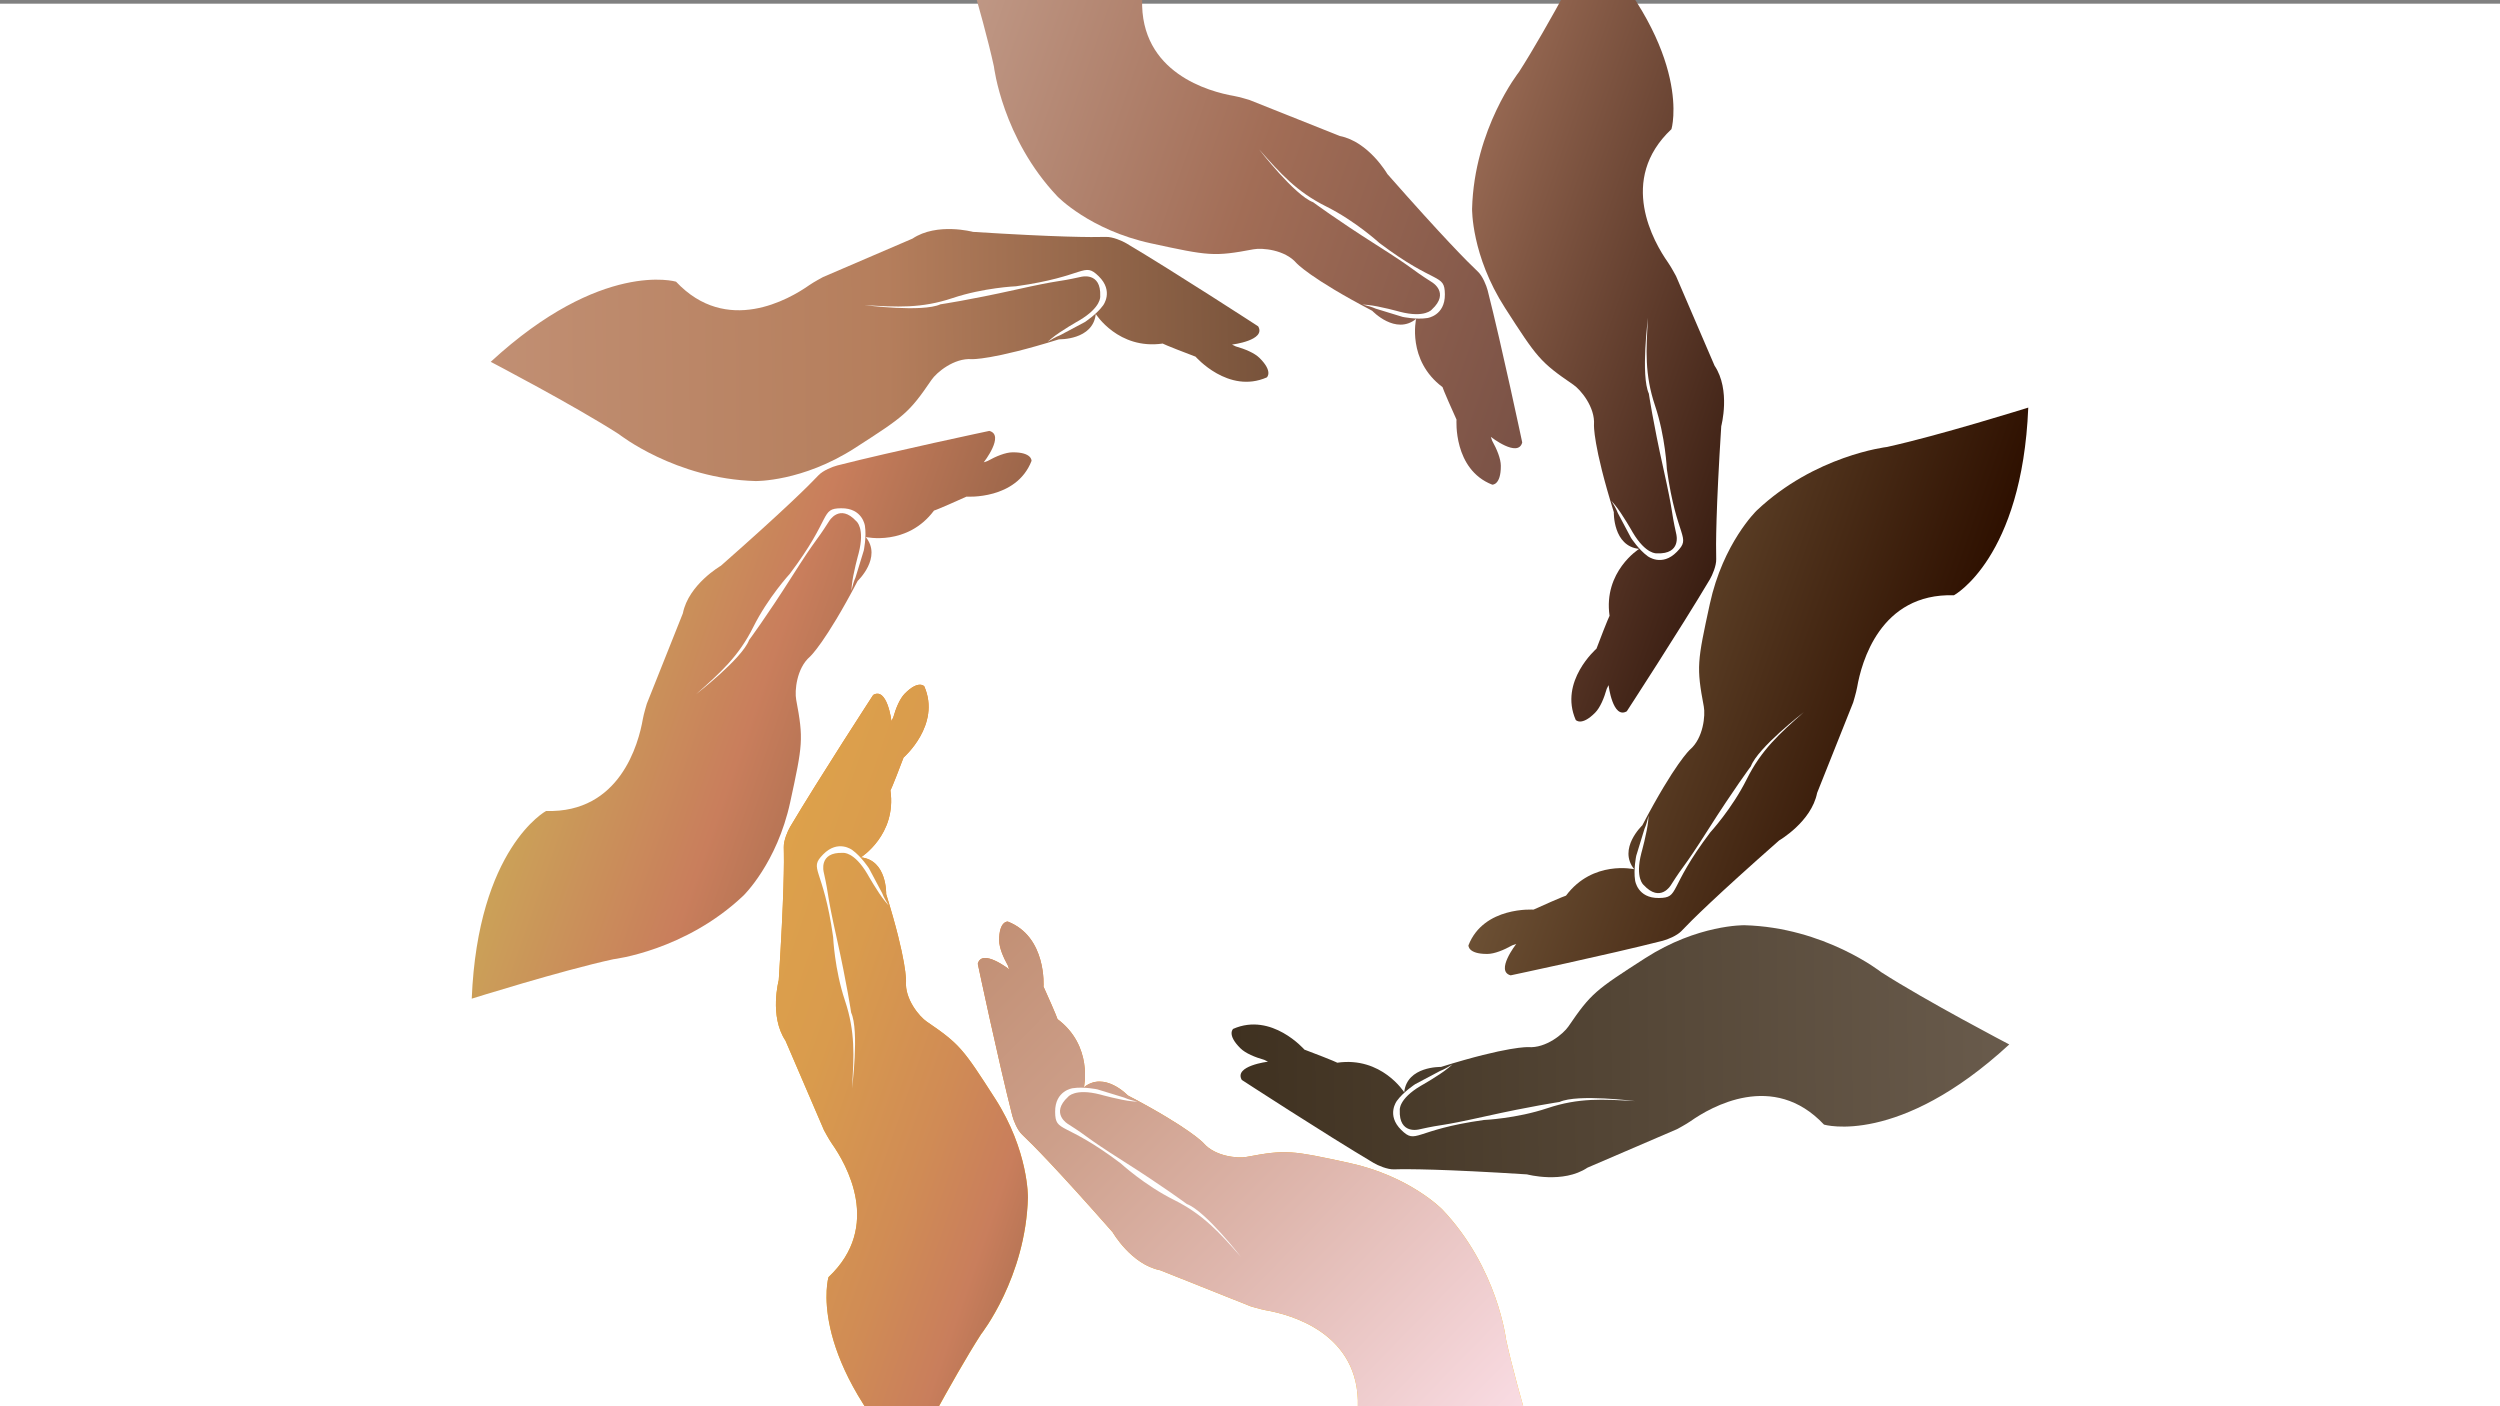
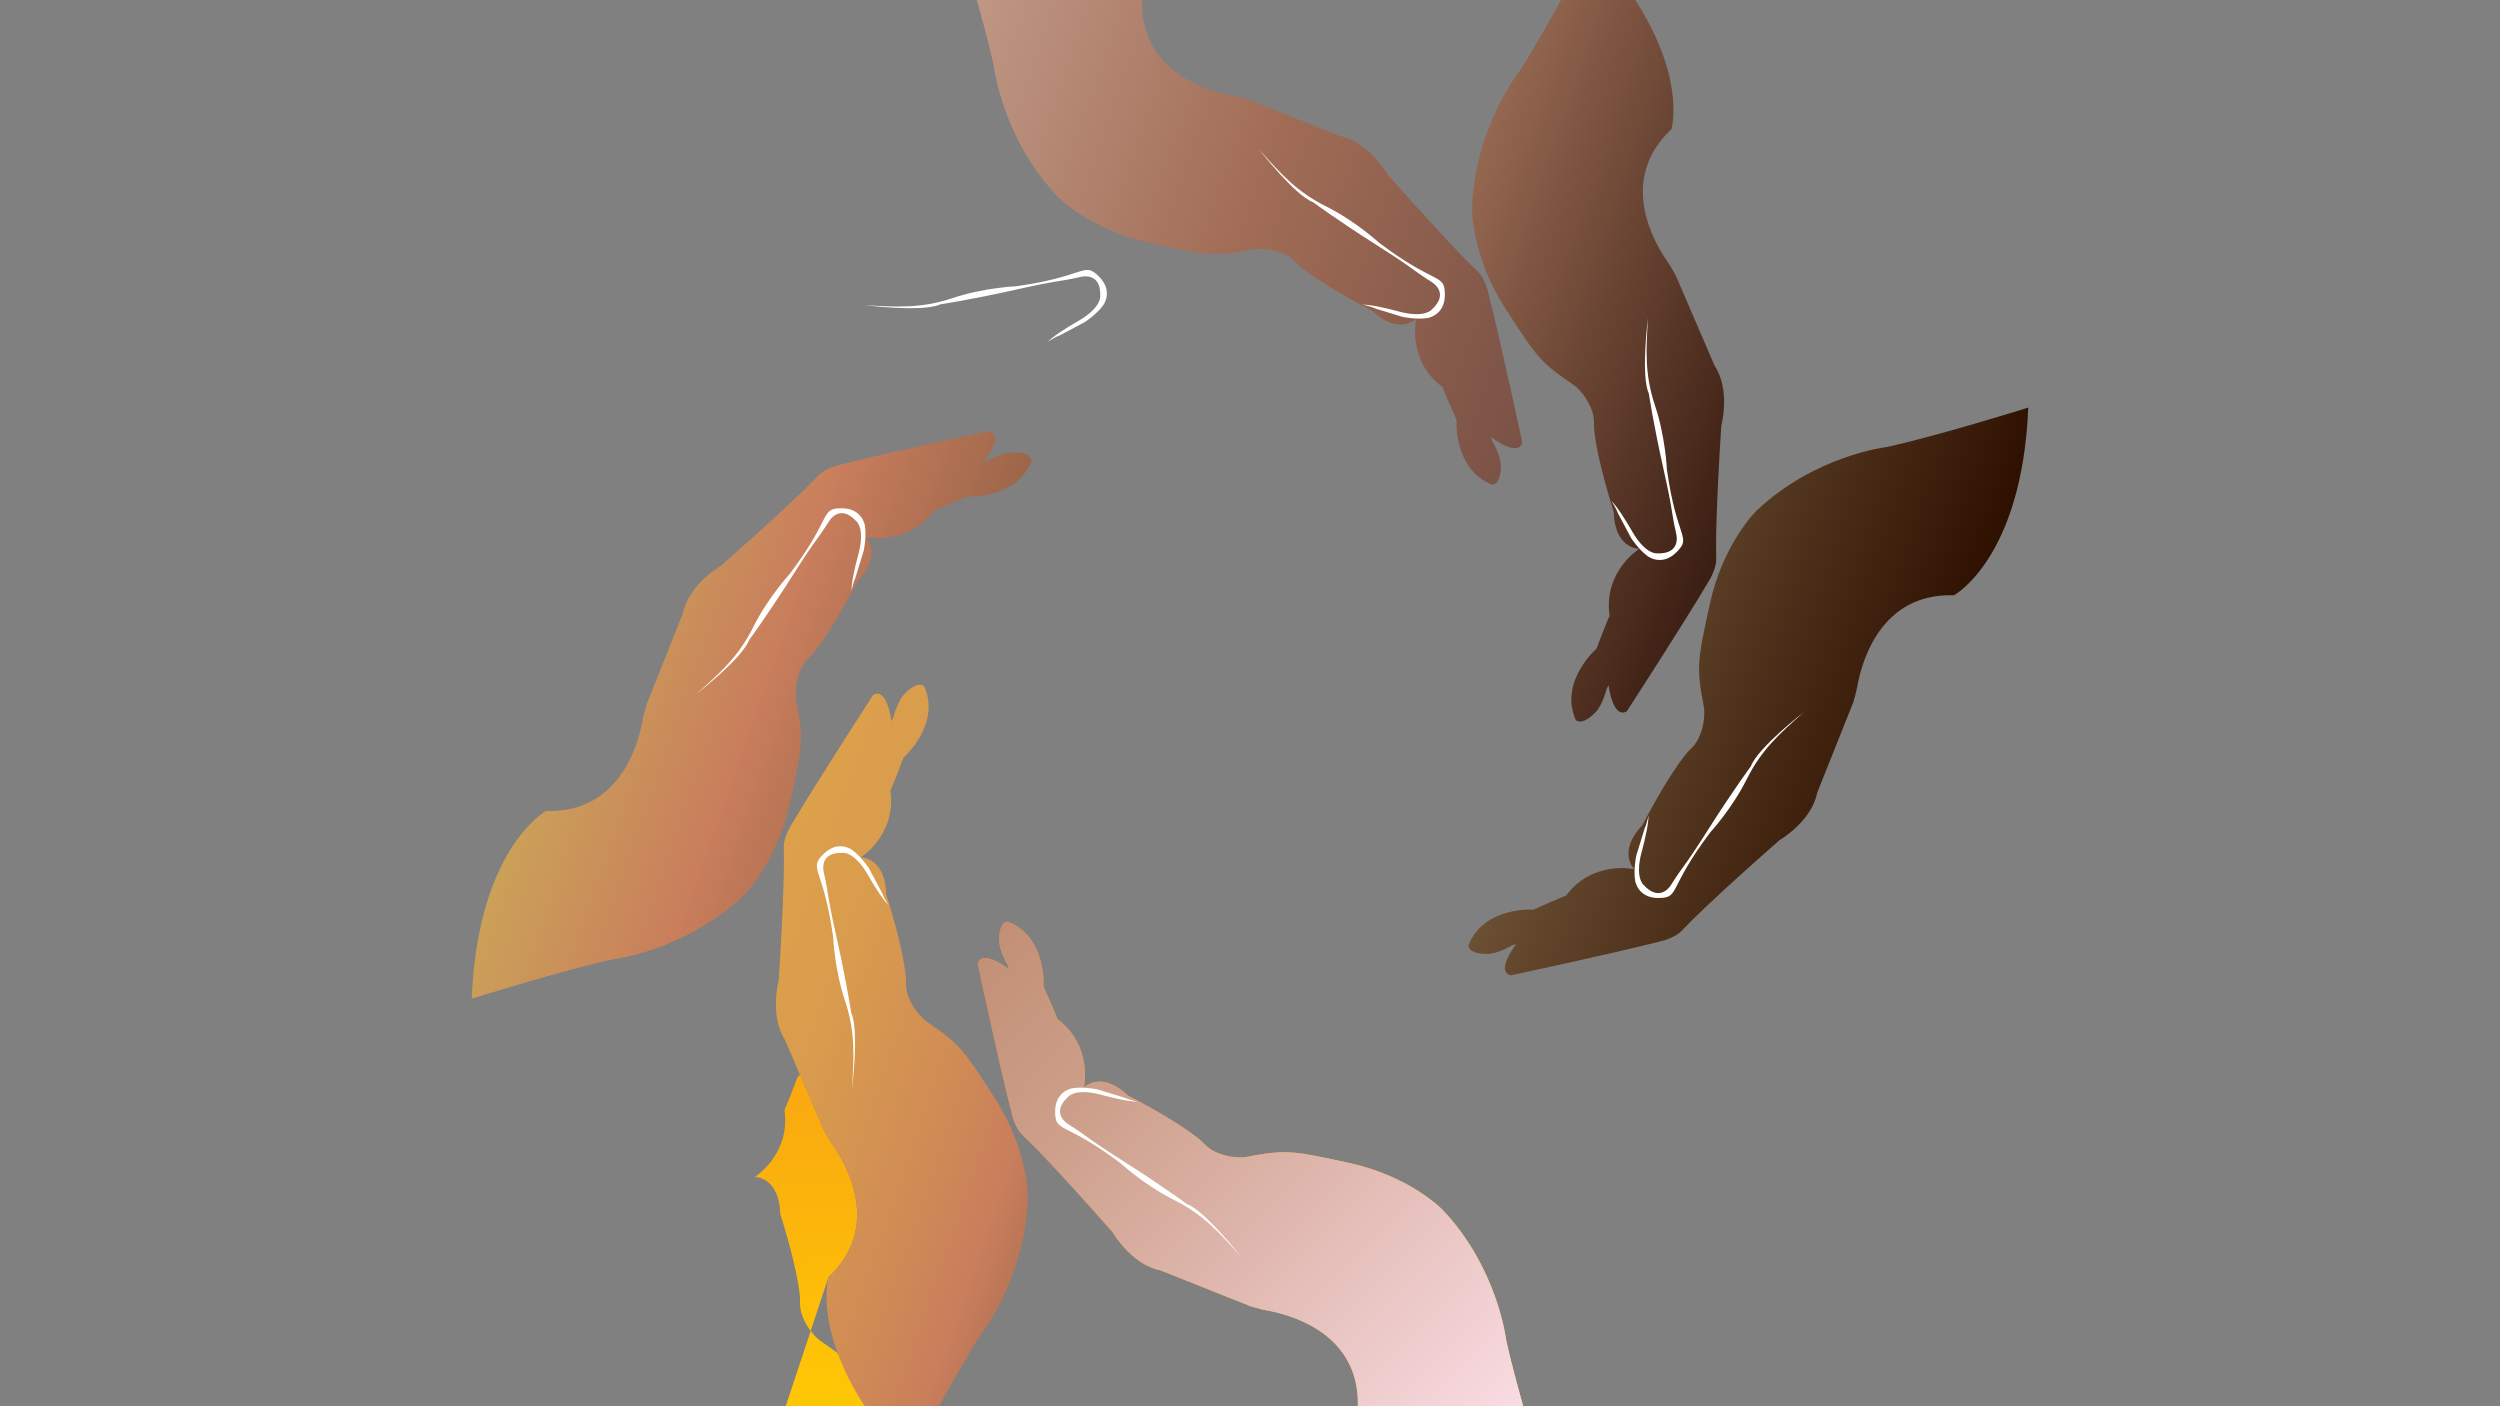
<svg xmlns="http://www.w3.org/2000/svg" xmlns:xlink="http://www.w3.org/1999/xlink" id="cliipping_masks" data-name="cliipping masks" viewBox="0 0 2000 1125">
  <rect x="0" y="0" width="2000" height="1125" fill="#808080" stroke="none" />
  <defs>
    <style>
      .cls-1 {
        fill: url(#linear-gradient);
      }

      .cls-1, .cls-2, .cls-3, .cls-4, .cls-5, .cls-6, .cls-7, .cls-8, .cls-9, .cls-10, .cls-11, .cls-12 {
        stroke-width: 0px;
      }

      .cls-2 {
        fill: url(#linear-gradient-6);
      }

      .cls-3 {
        fill: url(#linear-gradient-5);
      }

      .cls-4 {
        fill: none;
      }

      .cls-5 {
        fill: #fff;
      }

      .cls-6 {
        fill: url(#Skintone_19);
      }

      .cls-7 {
        fill: url(#Skintone_15);
      }

      .cls-8 {
        fill: url(#linear-gradient-2);
      }

      .cls-9 {
        fill: url(#linear-gradient-3);
      }

      .cls-13 {
        clip-path: url(#clippath);
      }

      .cls-10 {
        fill: url(#Skintone_20);
      }

      .cls-11 {
        fill: url(#linear-gradient-4);
      }

      .cls-12 {
        fill: url(#Skintone_21);
      }
    </style>
    <clipPath id="clippath">
      <rect class="cls-4" x="-.21" width="2000.41" height="1125" />
    </clipPath>
    <linearGradient id="linear-gradient" x1="-484.74" y1="-1957.19" x2="137.28" y2="-1957.19" gradientTransform="translate(2256.82 -551.46) rotate(-135.64)" gradientUnits="userSpaceOnUse">
      <stop offset=".01" stop-color="#ffcc02" />
      <stop offset="1" stop-color="#f48220" />
    </linearGradient>
    <linearGradient id="linear-gradient-2" x1="-875.32" y1="-1050.02" x2="-253.29" y2="-1050.02" gradientTransform="translate(1764.95 283.06) rotate(-90.64)" xlink:href="#linear-gradient" />
    <linearGradient id="linear-gradient-3" x1="899.54" y1="637.08" x2="1194.39" y2="637.08" gradientTransform="translate(-181.5 -370.84) rotate(19.27)" gradientUnits="userSpaceOnUse">
      <stop offset="0" stop-color="#cba158" />
      <stop offset=".51" stop-color="#c97e5c" />
      <stop offset="1" stop-color="#9c664a" />
    </linearGradient>
    <linearGradient id="Skintone_21" data-name="Skintone 21" x1="396.81" y1="258.35" x2="1018.83" y2="258.35" gradientTransform="translate(-7.08 33.33) rotate(-.64)" gradientUnits="userSpaceOnUse">
      <stop offset="0" stop-color="#c18f73" />
      <stop offset=".51" stop-color="#b57e5c" />
      <stop offset="1" stop-color="#78533b" />
    </linearGradient>
    <linearGradient id="Skintone_15" data-name="Skintone 15" x1="1370.83" y1="16.06" x2="1882.91" y2="-223.74" gradientTransform="translate(-249.22 -904.18) rotate(44.36)" gradientUnits="userSpaceOnUse">
      <stop offset="0" stop-color="#c39d8b" />
      <stop offset=".52" stop-color="#a26d56" />
      <stop offset="1" stop-color="#7a5246" />
    </linearGradient>
    <linearGradient id="Skintone_20" data-name="Skintone 20" x1="1972.98" y1="-883.79" x2="2070.7" y2="-1153.65" gradientTransform="translate(242.65 -1738.7) rotate(89.36)" gradientUnits="userSpaceOnUse">
      <stop offset="0" stop-color="#956751" />
      <stop offset="1" stop-color="#3a1e12" />
    </linearGradient>
    <linearGradient id="Skintone_19" data-name="Skintone 19" x1="1715.02" y1="-1794.98" x2="1589.98" y2="-2062" gradientTransform="translate(1180.16 -1980.84) rotate(134.36)" gradientUnits="userSpaceOnUse">
      <stop offset="0" stop-color="#6c5034" />
      <stop offset="1" stop-color="#2e1000" />
    </linearGradient>
    <linearGradient id="linear-gradient-4" x1="433.06" y1="-2322.15" x2="1055.08" y2="-2322.15" gradientTransform="translate(2014.68 -1488.97) rotate(179.36)" gradientUnits="userSpaceOnUse">
      <stop offset="0" stop-color="#695b4c" />
      <stop offset="1" stop-color="#3f3120" />
    </linearGradient>
    <linearGradient id="linear-gradient-5" x1="-484.74" y1="-1957.19" x2="137.28" y2="-1957.19" gradientTransform="translate(2256.82 -551.46) rotate(-135.64)" gradientUnits="userSpaceOnUse">
      <stop offset="0" stop-color="#ffe4ef" />
      <stop offset=".48" stop-color="#dfb7ae" />
      <stop offset=".76" stop-color="#cd9f8a" />
      <stop offset="1" stop-color="#c29075" />
    </linearGradient>
    <linearGradient id="linear-gradient-6" x1="-509.79" y1="-1189.9" x2="-607.52" y2="-920.04" gradientTransform="translate(1764.95 283.06) rotate(-90.64)" gradientUnits="userSpaceOnUse">
      <stop offset="0" stop-color="#dda14b" />
      <stop offset=".29" stop-color="#d99b4d" />
      <stop offset=".66" stop-color="#d08b55" />
      <stop offset=".89" stop-color="#c97e5c" />
      <stop offset="1" stop-color="#ba7656" />
    </linearGradient>
  </defs>
-   <rect class="cls-5" x="-.21" y="2.95" width="2000.41" height="1122.05" />
  <g class="cls-13">
    <g>
      <g>
        <path class="cls-1" d="M1086.28,1125.63c1.86-59.19-54.05-74.03-73.51-77.41-4.09-.71-12.23-3.17-12.23-3.17l-72.38-28.86c-23.13-4.56-38.05-30.43-38.05-30.43-44.37-50.37-64.21-70.4-72.37-78.07-3.84-3.6-6.9-11.28-7.87-15.07-11.27-44.26-27.64-121.59-27.64-121.59,3.3-12.61,25.13,4.46,25.13,4.46l-1.08-3.14c-3.74-6.7-6.89-14.28-6.93-19.99-.1-15.69,6.88-15.11,6.88-15.11,31.36,12.22,28.57,52.04,28.57,52.04,10.94,24.25,11.14,25.96,11.14,25.96,28.73,21.47,21.17,54.61,21.17,54.61,16.42-13.33,35.1,6.47,35.1,6.47,49.81,26.1,60.6,38.16,60.6,38.16,9.26,10.75,27.48,12.35,34.39,11.04,31.72-5.98,35.85-5.23,82.13,4.81,48.78,10.6,74.68,37.44,74.68,37.44,44.12,46.55,50.86,103.98,50.86,103.98,9.04,41.61,31.55,113.32,31.55,113.32-120.6-4.94-150.15-59.46-150.15-59.46Z" />
        <path class="cls-5" d="M992.79,1005.57c-17.1-19.34-30.09-33.94-53.64-45.68-23.55-11.73-42.6-29.23-42.6-29.23-45.52-34.34-52.25-23.98-52.44-41.11-.19-17.13,14.04-18.97,14.04-18.97,8.84-1.4,19.77.93,19.77.93l21.48,6.58c6.51,2.98,15.85,3.82,6.51,2.98-9.36-.86-25.8-5.47-25.8-5.47-20.24-5.18-25.6,1.84-25.6,1.84-14.66,13.47.02,21.87.02,21.87,18.69,11.89,11,8.58,44.57,29.91,31.97,20.31,50.37,34,50.37,34,14.91,5.55,43.32,42.37,43.32,42.37Z" />
      </g>
      <g>
-         <path class="cls-8" d="M662.82,1021.7c43.17-40.53,14.13-90.57,2.75-106.71-2.39-3.4-6.4-10.89-6.4-10.89l-30.77-71.58c-13.13-19.59-5.39-48.42-5.39-48.42,4.24-66.99,4.37-95.19,4.03-106.38-.17-5.27,3.1-12.85,5.09-16.23,23.33-39.27,66.44-105.52,66.44-105.52,11.24-6.58,14.61,20.92,14.61,20.92l1.45-2.98c2.09-7.38,5.23-14.97,9.24-19.03,11.03-11.17,15.55-5.82,15.55-5.82,13.54,30.82-16.6,57-16.6,57-9.42,24.89-10.48,26.24-10.48,26.24,5.14,35.5-23.64,53.59-23.64,53.59,21.04,2.18,20.25,29.39,20.25,29.39,16.76,53.68,15.87,69.83,15.87,69.83-1.06,14.15,10.69,28.16,16.51,32.13,26.66,18.2,29.05,21.65,54.68,61.47,27,41.99,26.33,79.29,26.33,79.29-1.72,64.12-37.56,109.48-37.56,109.48-23.03,35.81-57.82,102.44-57.82,102.44-81.78-88.77-64.13-148.22-64.13-148.22Z" />
-         <path class="cls-5" d="M681.6,870.69c1.59-25.76,2.73-45.27-5.63-70.22-8.36-24.95-9.45-50.79-9.45-50.79-7.91-56.46-19.99-53.91-8.01-66.15,11.99-12.25,23.34-3.49,23.34-3.49,7.24,5.26,13.33,14.64,13.33,14.64l10.54,19.84c2.5,6.71,8.5,13.91,2.5,6.71-6.01-7.23-14.37-22.11-14.37-22.11-10.64-17.98-19.4-16.8-19.4-16.8-19.89-.84-15.46,15.48-15.46,15.48,4.8,21.62,1.72,13.84,10.37,52.66,8.24,36.97,11.58,59.66,11.58,59.66,6.61,14.48.67,60.58.67,60.58Z" />
+         <path class="cls-8" d="M662.82,1021.7c43.17-40.53,14.13-90.57,2.75-106.71-2.39-3.4-6.4-10.89-6.4-10.89l-30.77-71.58l1.45-2.98c2.09-7.38,5.23-14.97,9.24-19.03,11.03-11.17,15.55-5.82,15.55-5.82,13.54,30.82-16.6,57-16.6,57-9.42,24.89-10.48,26.24-10.48,26.24,5.14,35.5-23.64,53.59-23.64,53.59,21.04,2.18,20.25,29.39,20.25,29.39,16.76,53.68,15.87,69.83,15.87,69.83-1.06,14.15,10.69,28.16,16.51,32.13,26.66,18.2,29.05,21.65,54.68,61.47,27,41.99,26.33,79.29,26.33,79.29-1.72,64.12-37.56,109.48-37.56,109.48-23.03,35.81-57.82,102.44-57.82,102.44-81.78-88.77-64.13-148.22-64.13-148.22Z" />
      </g>
      <g>
        <path class="cls-9" d="M436.87,648.78c59.18,1.86,74.03-54.05,77.4-73.52.71-4.09,3.17-12.23,3.17-12.23l28.86-72.38c4.56-23.13,30.42-38.05,30.42-38.05,50.37-44.37,70.4-64.22,78.07-72.37,3.6-3.84,11.28-6.9,15.08-7.87,44.26-11.27,121.59-27.64,121.59-27.64,12.6,3.3-4.46,25.13-4.46,25.13l3.13-1.08c6.7-3.74,14.29-6.89,19.99-6.92,15.69-.1,15.11,6.88,15.11,6.88-12.22,31.37-52.05,28.57-52.05,28.57-24.25,10.94-25.97,11.14-25.97,11.14-21.46,28.73-54.61,21.17-54.61,21.17,13.33,16.42-6.46,35.11-6.46,35.11-26.1,49.81-38.16,60.6-38.16,60.6-10.75,9.26-12.35,27.47-11.04,34.39,5.98,31.72,5.24,35.85-4.8,82.13-10.6,48.78-37.45,74.68-37.45,74.68-46.55,44.12-103.98,50.86-103.98,50.86-41.6,9.04-113.32,31.55-113.32,31.55,4.94-120.6,59.46-150.15,59.46-150.15Z" />
        <path class="cls-5" d="M556.93,555.29c19.34-17.1,33.94-30.08,45.68-53.64,11.73-23.55,29.23-42.6,29.23-42.6,34.33-45.52,23.99-52.26,41.11-52.44,17.14-.19,18.98,14.04,18.98,14.04,1.4,8.85-.92,19.78-.92,19.78l-6.58,21.48c-2.98,6.51-3.82,15.85-2.98,6.51.86-9.36,5.47-25.8,5.47-25.8,5.18-20.24-1.83-25.6-1.83-25.6-13.47-14.66-21.88.02-21.88.02-11.89,18.69-8.58,11.01-29.91,44.57-20.31,31.97-34,50.37-34,50.37-5.56,14.91-42.37,43.32-42.37,43.32Z" />
      </g>
      <g>
-         <path class="cls-12" d="M540.8,225.32c40.53,43.17,90.57,14.13,106.71,2.75,3.4-2.39,10.89-6.41,10.89-6.41l71.59-30.77c19.58-13.13,48.41-5.39,48.41-5.39,66.99,4.24,95.19,4.37,106.38,4.03,5.26-.17,12.85,3.1,16.23,5.09,39.27,23.33,105.52,66.44,105.52,66.44,6.58,11.24-20.92,14.61-20.92,14.61l2.98,1.45c7.38,2.09,14.98,5.23,19.03,9.24,11.16,11.03,5.82,15.56,5.82,15.56-30.82,13.54-57-16.6-57-16.6-24.89-9.42-26.24-10.48-26.24-10.48-35.49,5.14-53.59-23.64-53.59-23.64-2.18,21.04-29.4,20.25-29.4,20.25-53.67,16.76-69.83,15.87-69.83,15.87-14.15-1.06-28.16,10.69-32.12,16.51-18.2,26.66-21.65,29.05-61.47,54.68-41.99,27-79.29,26.33-79.29,26.33-64.12-1.72-109.48-37.56-109.48-37.56-35.81-23.03-102.44-57.82-102.44-57.82,88.77-81.78,148.22-64.13,148.22-64.13Z" />
        <path class="cls-5" d="M691.81,244.1c25.76,1.59,45.27,2.73,70.22-5.63,24.95-8.36,50.79-9.45,50.79-9.45,56.46-7.91,53.91-19.99,66.15-8.01,12.25,11.99,3.49,23.34,3.49,23.34-5.26,7.24-14.64,13.33-14.64,13.33l-19.84,10.54c-6.71,2.5-13.91,8.5-6.71,2.5,7.22-6.01,22.11-14.37,22.11-14.37,17.98-10.64,16.8-19.39,16.8-19.39.84-19.89-15.48-15.46-15.48-15.46-21.62,4.8-13.85,1.72-52.66,10.37-36.97,8.24-59.66,11.57-59.66,11.57-14.48,6.62-60.59.67-60.59.67Z" />
      </g>
      <g>
        <path class="cls-7" d="M913.72-.63c-1.86,59.18,54.05,74.03,73.52,77.4,4.09.71,12.23,3.17,12.23,3.17l72.38,28.86c23.13,4.56,38.04,30.42,38.04,30.42,44.37,50.37,64.22,70.4,72.38,78.07,3.85,3.6,6.9,11.28,7.87,15.08,11.27,44.26,27.64,121.59,27.64,121.59-3.29,12.6-25.12-4.46-25.12-4.46l1.08,3.13c3.74,6.7,6.89,14.29,6.92,19.99.1,15.69-6.88,15.11-6.88,15.11-31.36-12.22-28.57-52.05-28.57-52.05-10.94-24.25-11.15-25.96-11.15-25.96-28.73-21.46-21.17-54.61-21.17-54.61-16.42,13.33-35.11-6.47-35.11-6.47-49.81-26.1-60.6-38.16-60.6-38.16-9.26-10.75-27.47-12.35-34.39-11.04-31.72,5.98-35.85,5.24-82.12-4.8-48.78-10.6-74.68-37.45-74.68-37.45-44.13-46.55-50.86-103.98-50.86-103.98-9.03-41.6-31.55-113.32-31.55-113.32C884.17-55.15,913.72-.63,913.72-.63Z" />
        <path class="cls-5" d="M1007.22,119.43c17.1,19.34,30.08,33.94,53.63,45.68,23.56,11.74,42.6,29.23,42.6,29.23,45.52,34.33,52.26,23.99,52.45,41.11.18,17.14-14.04,18.98-14.04,18.98-8.84,1.4-19.77-.92-19.77-.92l-21.48-6.58c-6.51-2.98-15.85-3.82-6.51-2.98,9.35.86,25.79,5.47,25.79,5.47,20.24,5.18,25.6-1.83,25.6-1.83,14.66-13.47-.02-21.88-.02-21.88-18.69-11.89-11.01-8.57-44.57-29.91-31.97-20.31-50.37-34-50.37-34-14.91-5.56-43.31-42.37-43.31-42.37Z" />
      </g>
      <g>
        <path class="cls-10" d="M1337.18,103.3c-43.17,40.53-14.12,90.57-2.75,106.71,2.39,3.4,6.41,10.89,6.41,10.89l30.78,71.59c13.12,19.58,5.38,48.41,5.38,48.41-4.24,66.99-4.37,95.19-4.03,106.38.17,5.27-3.1,12.85-5.09,16.23-23.33,39.27-66.44,105.52-66.44,105.52-11.24,6.58-14.61-20.92-14.61-20.92l-1.46,2.98c-2.09,7.38-5.23,14.98-9.24,19.03-11.03,11.16-15.55,5.82-15.55,5.82-13.54-30.82,16.6-57,16.6-57,9.42-24.88,10.48-26.24,10.48-26.24-5.14-35.49,23.64-53.59,23.64-53.59-21.03-2.18-20.25-29.4-20.25-29.4-16.76-53.67-15.87-69.83-15.87-69.83,1.06-14.15-10.7-28.16-16.52-32.12-26.66-18.2-29.05-21.65-54.67-61.47-27-41.99-26.33-79.29-26.33-79.29,1.71-64.12,37.56-109.48,37.56-109.48,23.03-35.81,57.82-102.44,57.82-102.44,81.78,88.77,64.13,148.22,64.13,148.22Z" />
        <path class="cls-5" d="M1318.4,254.3c-1.59,25.77-2.73,45.27,5.63,70.22,8.36,24.96,9.45,50.79,9.45,50.79,7.91,56.46,19.99,53.91,8.01,66.16-11.98,12.25-23.34,3.49-23.34,3.49-7.24-5.26-13.33-14.64-13.33-14.64l-10.53-19.84c-2.5-6.71-8.5-13.91-2.5-6.71,6.01,7.22,14.37,22.11,14.37,22.11,10.64,17.98,19.39,16.8,19.39,16.8,19.89.84,15.46-15.48,15.46-15.48-4.81-21.62-1.72-13.85-10.37-52.66-8.24-36.97-11.57-59.66-11.57-59.66-6.62-14.48-.67-60.59-.67-60.59Z" />
      </g>
      <g>
        <path class="cls-6" d="M1563.13,476.22c-59.18-1.86-74.03,54.05-77.41,73.51-.71,4.09-3.17,12.23-3.17,12.23l-28.86,72.38c-4.56,23.13-30.42,38.04-30.42,38.04-50.36,44.37-70.39,64.22-78.07,72.38-3.61,3.84-11.28,6.9-15.08,7.87-44.26,11.27-121.59,27.64-121.59,27.64-12.6-3.29,4.46-25.12,4.46-25.12l-3.13,1.08c-6.7,3.75-14.28,6.9-19.99,6.92-15.69.1-15.11-6.88-15.11-6.88,12.21-31.36,52.05-28.57,52.05-28.57,24.25-10.94,25.96-11.15,25.96-11.15,21.46-28.73,54.61-21.17,54.61-21.17-13.33-16.42,6.47-35.11,6.47-35.11,26.1-49.81,38.16-60.6,38.16-60.6,10.75-9.26,12.35-27.47,11.04-34.39-5.98-31.72-5.24-35.85,4.81-82.13,10.6-48.78,37.45-74.68,37.45-74.68,46.55-44.13,103.98-50.85,103.98-50.85,41.6-9.04,113.32-31.55,113.32-31.55-4.94,120.6-59.46,150.15-59.46,150.15Z" />
        <path class="cls-5" d="M1443.07,569.72c-19.34,17.09-33.94,30.08-45.67,53.63-11.74,23.56-29.23,42.6-29.23,42.6-34.33,45.51-23.98,52.25-41.12,52.45-17.13.19-18.97-14.04-18.97-14.04-1.4-8.85.92-19.77.92-19.77l6.58-21.48c2.98-6.51,3.82-15.85,2.98-6.51-.86,9.36-5.47,25.8-5.47,25.8-5.18,20.24,1.83,25.59,1.83,25.59,13.47,14.66,21.87-.02,21.87-.02,11.9-18.69,8.58-11.01,29.91-44.57,20.31-31.97,34-50.37,34-50.37,5.56-14.92,42.36-43.31,42.36-43.31Z" />
      </g>
      <g>
-         <path class="cls-11" d="M1459.2,899.68c-40.53-43.17-90.57-14.12-106.72-2.75-3.39,2.4-10.89,6.41-10.89,6.41l-71.59,30.78c-19.58,13.13-48.41,5.38-48.41,5.38-66.99-4.23-95.19-4.37-106.39-4.02-5.27.16-12.85-3.09-16.23-5.1-39.27-23.33-105.52-66.44-105.52-66.44-6.58-11.24,20.92-14.61,20.92-14.61l-2.98-1.46c-7.38-2.08-14.97-5.22-19.03-9.23-11.16-11.03-5.82-15.55-5.82-15.55,30.82-13.54,57,16.6,57,16.6,24.89,9.42,26.24,10.48,26.24,10.48,35.49-5.14,53.59,23.64,53.59,23.64,2.18-21.03,29.39-20.26,29.39-20.26,53.68-16.76,69.84-15.86,69.84-15.86,14.15,1.06,28.16-10.7,32.13-16.52,18.19-26.66,21.65-29.05,61.47-54.67,41.99-27,79.29-26.33,79.29-26.33,64.11,1.71,109.48,37.56,109.48,37.56,35.81,23.03,102.44,57.82,102.44,57.82-88.77,81.78-148.22,64.13-148.22,64.13Z" />
-         <path class="cls-5" d="M1308.19,880.9c-25.77-1.59-45.27-2.73-70.22,5.63-24.95,8.36-50.79,9.45-50.79,9.45-56.46,7.9-53.91,19.99-66.15,8.01-12.25-11.98-3.49-23.34-3.49-23.34,5.26-7.25,14.64-13.33,14.64-13.33l19.84-10.53c6.71-2.5,13.91-8.5,6.71-2.5-7.22,6-22.11,14.37-22.11,14.37-17.98,10.64-16.8,19.4-16.8,19.4-.84,19.89,15.48,15.46,15.48,15.46,21.62-4.81,13.84-1.72,52.66-10.37,36.97-8.24,59.66-11.57,59.66-11.57,14.48-6.62,60.58-.67,60.58-.67Z" />
-       </g>
+         </g>
      <g>
        <path class="cls-3" d="M1086.28,1125.63c1.86-59.18-54.05-74.03-73.51-77.41-4.09-.71-12.23-3.17-12.23-3.17l-72.38-28.86c-23.14-4.56-38.04-30.42-38.04-30.42-44.38-50.36-64.22-70.39-72.38-78.07-3.84-3.61-6.9-11.28-7.87-15.08-11.27-44.26-27.64-121.59-27.64-121.59,3.29-12.6,25.13,4.46,25.13,4.46l-1.08-3.13c-3.75-6.7-6.9-14.28-6.93-19.99-.1-15.69,6.88-15.11,6.88-15.11,31.37,12.22,28.57,52.04,28.57,52.04,10.94,24.26,11.15,25.96,11.15,25.96,28.73,21.46,21.17,54.61,21.17,54.61,16.42-13.33,35.11,6.47,35.11,6.47,49.8,26.1,60.6,38.16,60.6,38.16,9.26,10.75,27.48,12.35,34.39,11.04,31.71-5.98,35.85-5.24,82.13,4.81,48.78,10.6,74.68,37.45,74.68,37.45,44.13,46.55,50.86,103.97,50.86,103.97,9.03,41.61,31.55,113.32,31.55,113.32-120.6-4.94-150.15-59.46-150.15-59.46Z" />
        <path class="cls-5" d="M992.79,1005.57c-17.1-19.34-30.08-33.94-53.64-45.67-23.55-11.74-42.6-29.23-42.6-29.23-45.52-34.34-52.26-23.98-52.44-41.12-.19-17.13,14.03-18.97,14.03-18.97,8.85-1.41,19.77.92,19.77.92l21.48,6.58c6.52,2.98,15.85,3.82,6.52,2.98-9.36-.85-25.8-5.47-25.8-5.47-20.24-5.18-25.6,1.83-25.6,1.83-14.66,13.47.02,21.87.02,21.87,18.69,11.9,11,8.58,44.57,29.91,31.97,20.31,50.37,34.01,50.37,34.01,14.92,5.55,43.32,42.36,43.32,42.36Z" />
      </g>
      <g>
        <path class="cls-2" d="M662.82,1021.7c43.16-40.54,14.13-90.57,2.75-106.72-2.4-3.39-6.41-10.88-6.41-10.88l-30.77-71.59c-13.14-19.58-5.39-48.41-5.39-48.41,4.23-66.99,4.37-95.19,4.02-106.38-.16-5.27,3.1-12.86,5.1-16.23,23.32-39.27,66.43-105.52,66.43-105.52,11.24-6.58,14.61,20.92,14.61,20.92l1.45-2.98c2.09-7.38,5.22-14.97,9.23-19.03,11.03-11.17,15.56-5.82,15.56-5.82,13.54,30.82-16.6,57-16.6,57-9.41,24.89-10.48,26.24-10.48,26.24,5.14,35.49-23.64,53.58-23.64,53.58,21.03,2.19,20.25,29.39,20.25,29.39,16.76,53.68,15.86,69.84,15.86,69.84-1.06,14.15,10.7,28.16,16.52,32.13,26.65,18.19,29.05,21.64,54.67,61.47,27,41.99,26.33,79.29,26.33,79.29-1.71,64.11-37.56,109.48-37.56,109.48-23.03,35.81-57.83,102.44-57.83,102.44-81.78-88.78-64.13-148.22-64.13-148.22Z" />
        <path class="cls-5" d="M681.6,870.69c1.59-25.77,2.73-45.27-5.63-70.22-8.36-24.95-9.45-50.79-9.45-50.79-7.9-56.46-19.99-53.91-8.01-66.16,11.98-12.24,23.34-3.49,23.34-3.49,7.25,5.26,13.33,14.64,13.33,14.64l10.54,19.84c2.5,6.71,8.5,13.91,2.5,6.71-6.01-7.22-14.37-22.11-14.37-22.11-10.64-17.98-19.4-16.81-19.4-16.81-19.89-.84-15.46,15.49-15.46,15.49,4.8,21.62,1.72,13.84,10.37,52.66,8.24,36.97,11.57,59.66,11.57,59.66,6.62,14.47.67,60.58.67,60.58Z" />
      </g>
    </g>
  </g>
</svg>